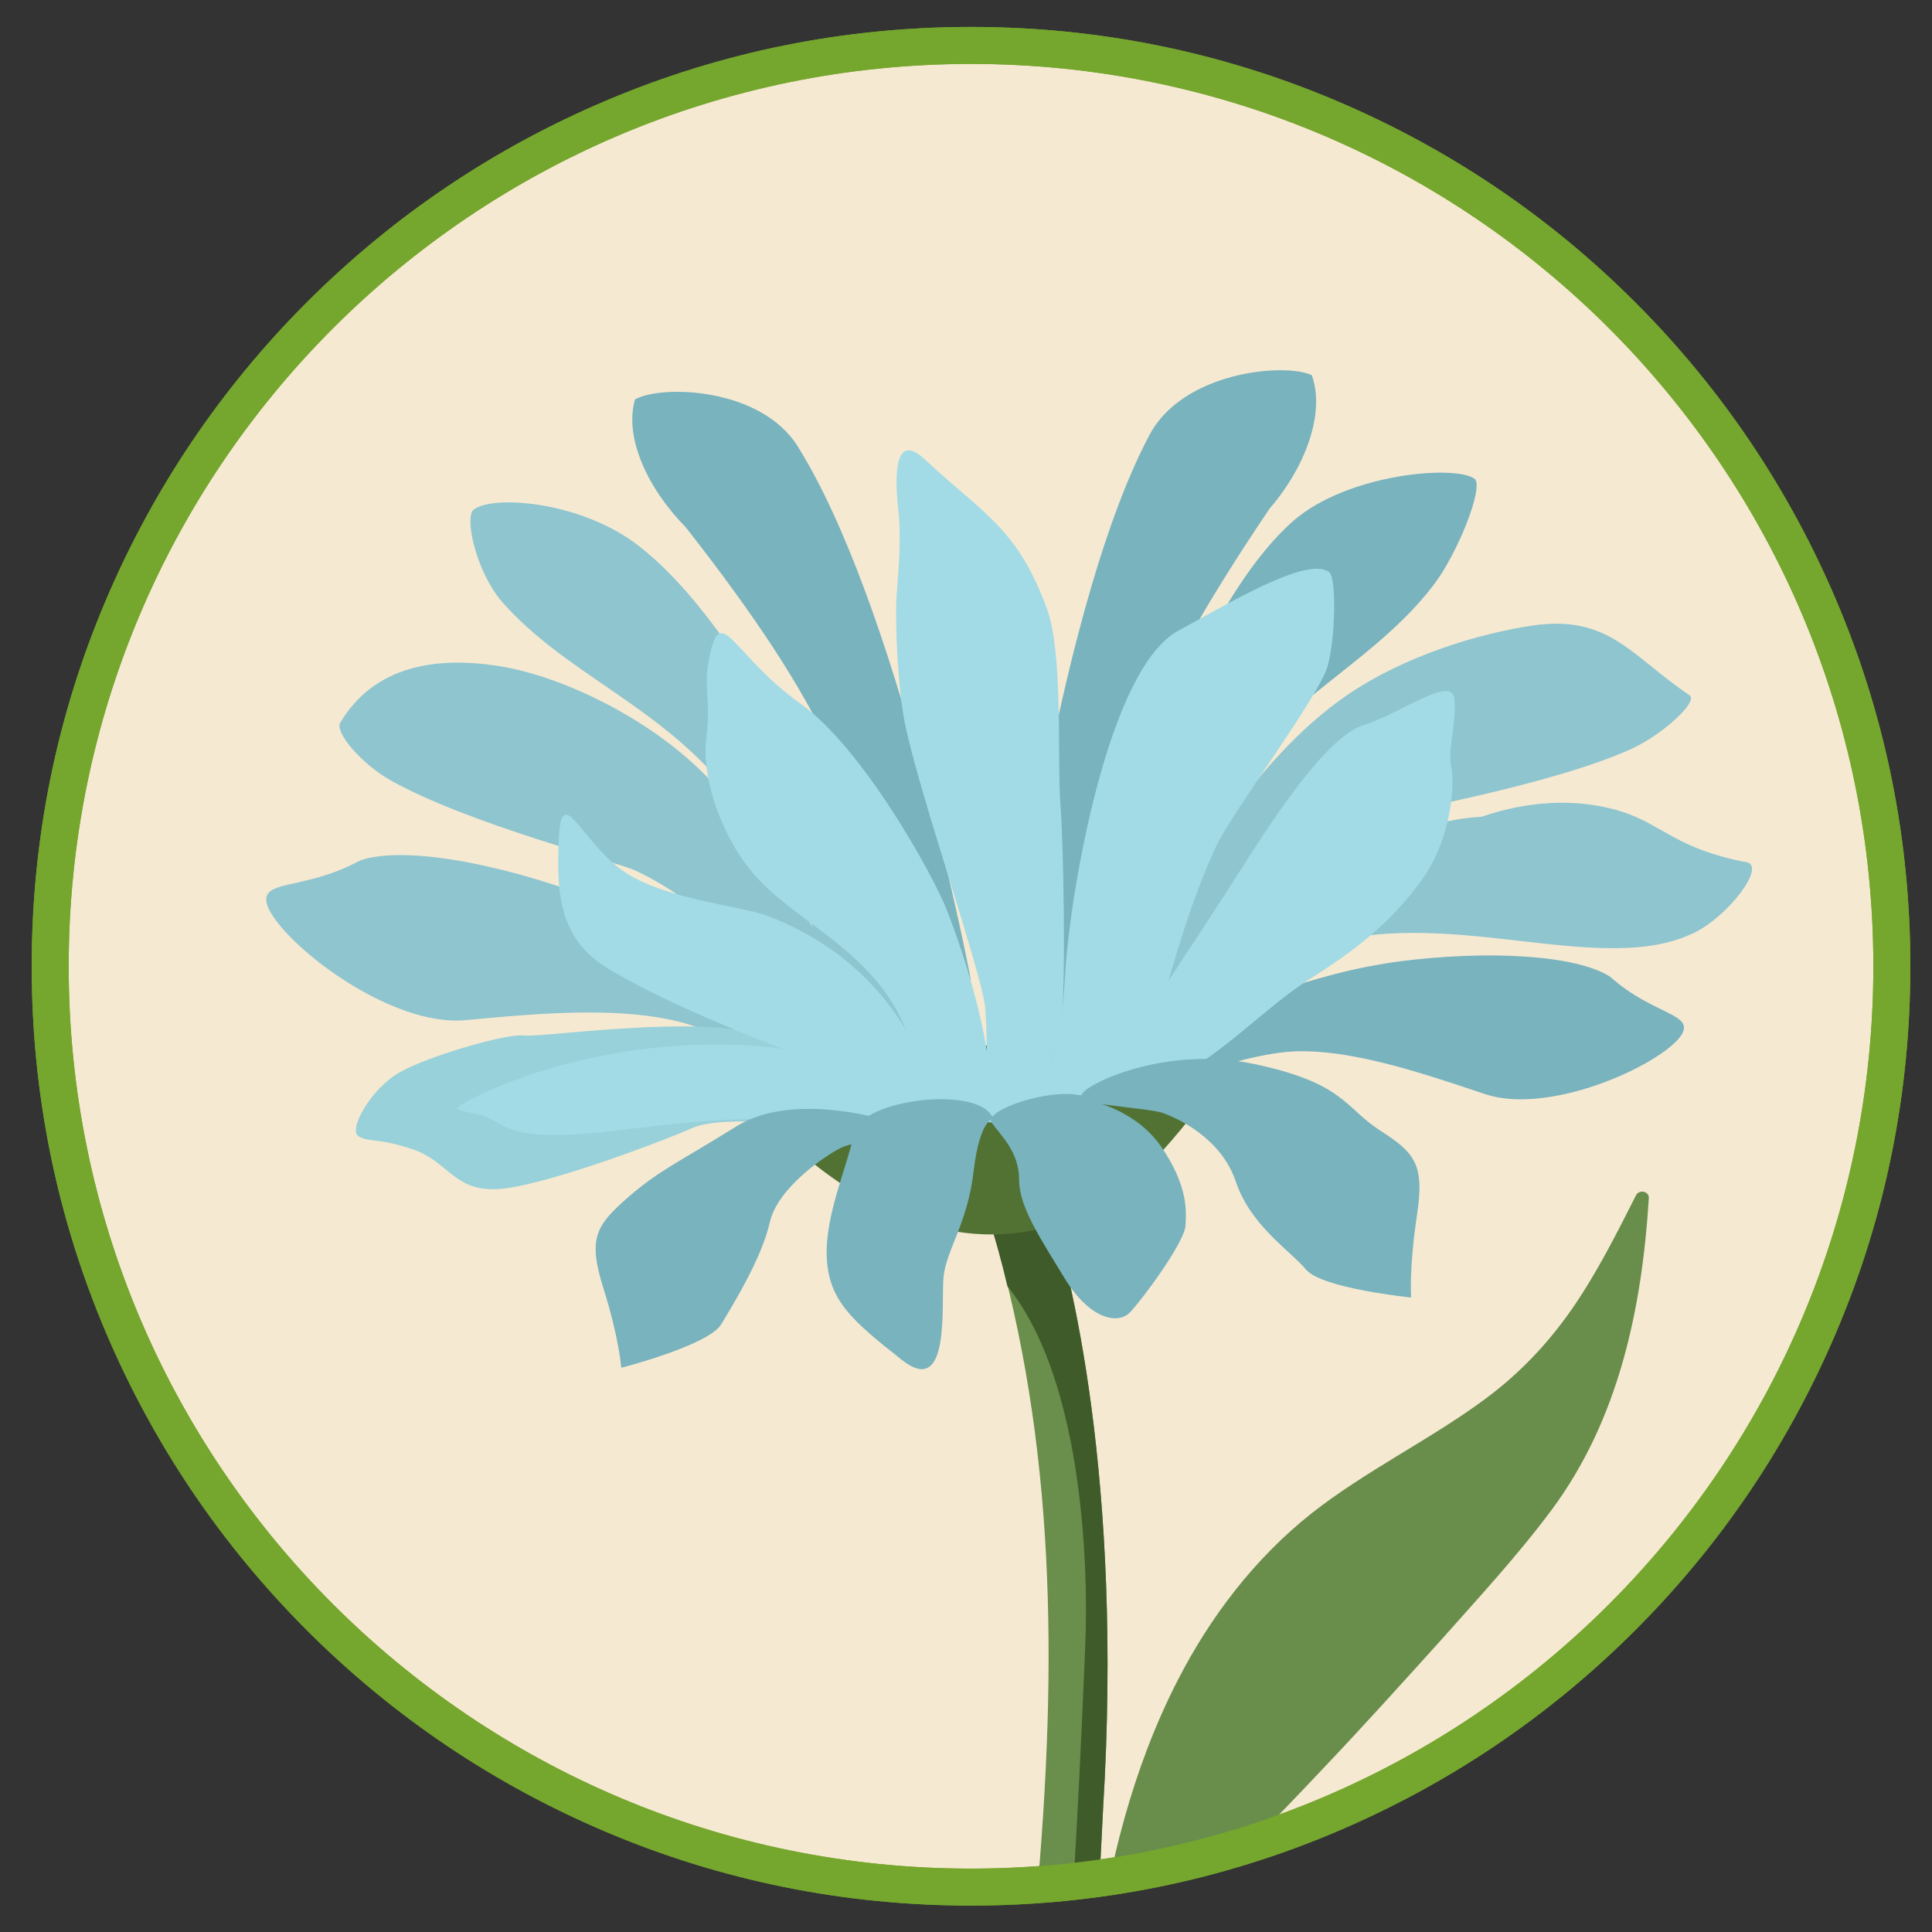
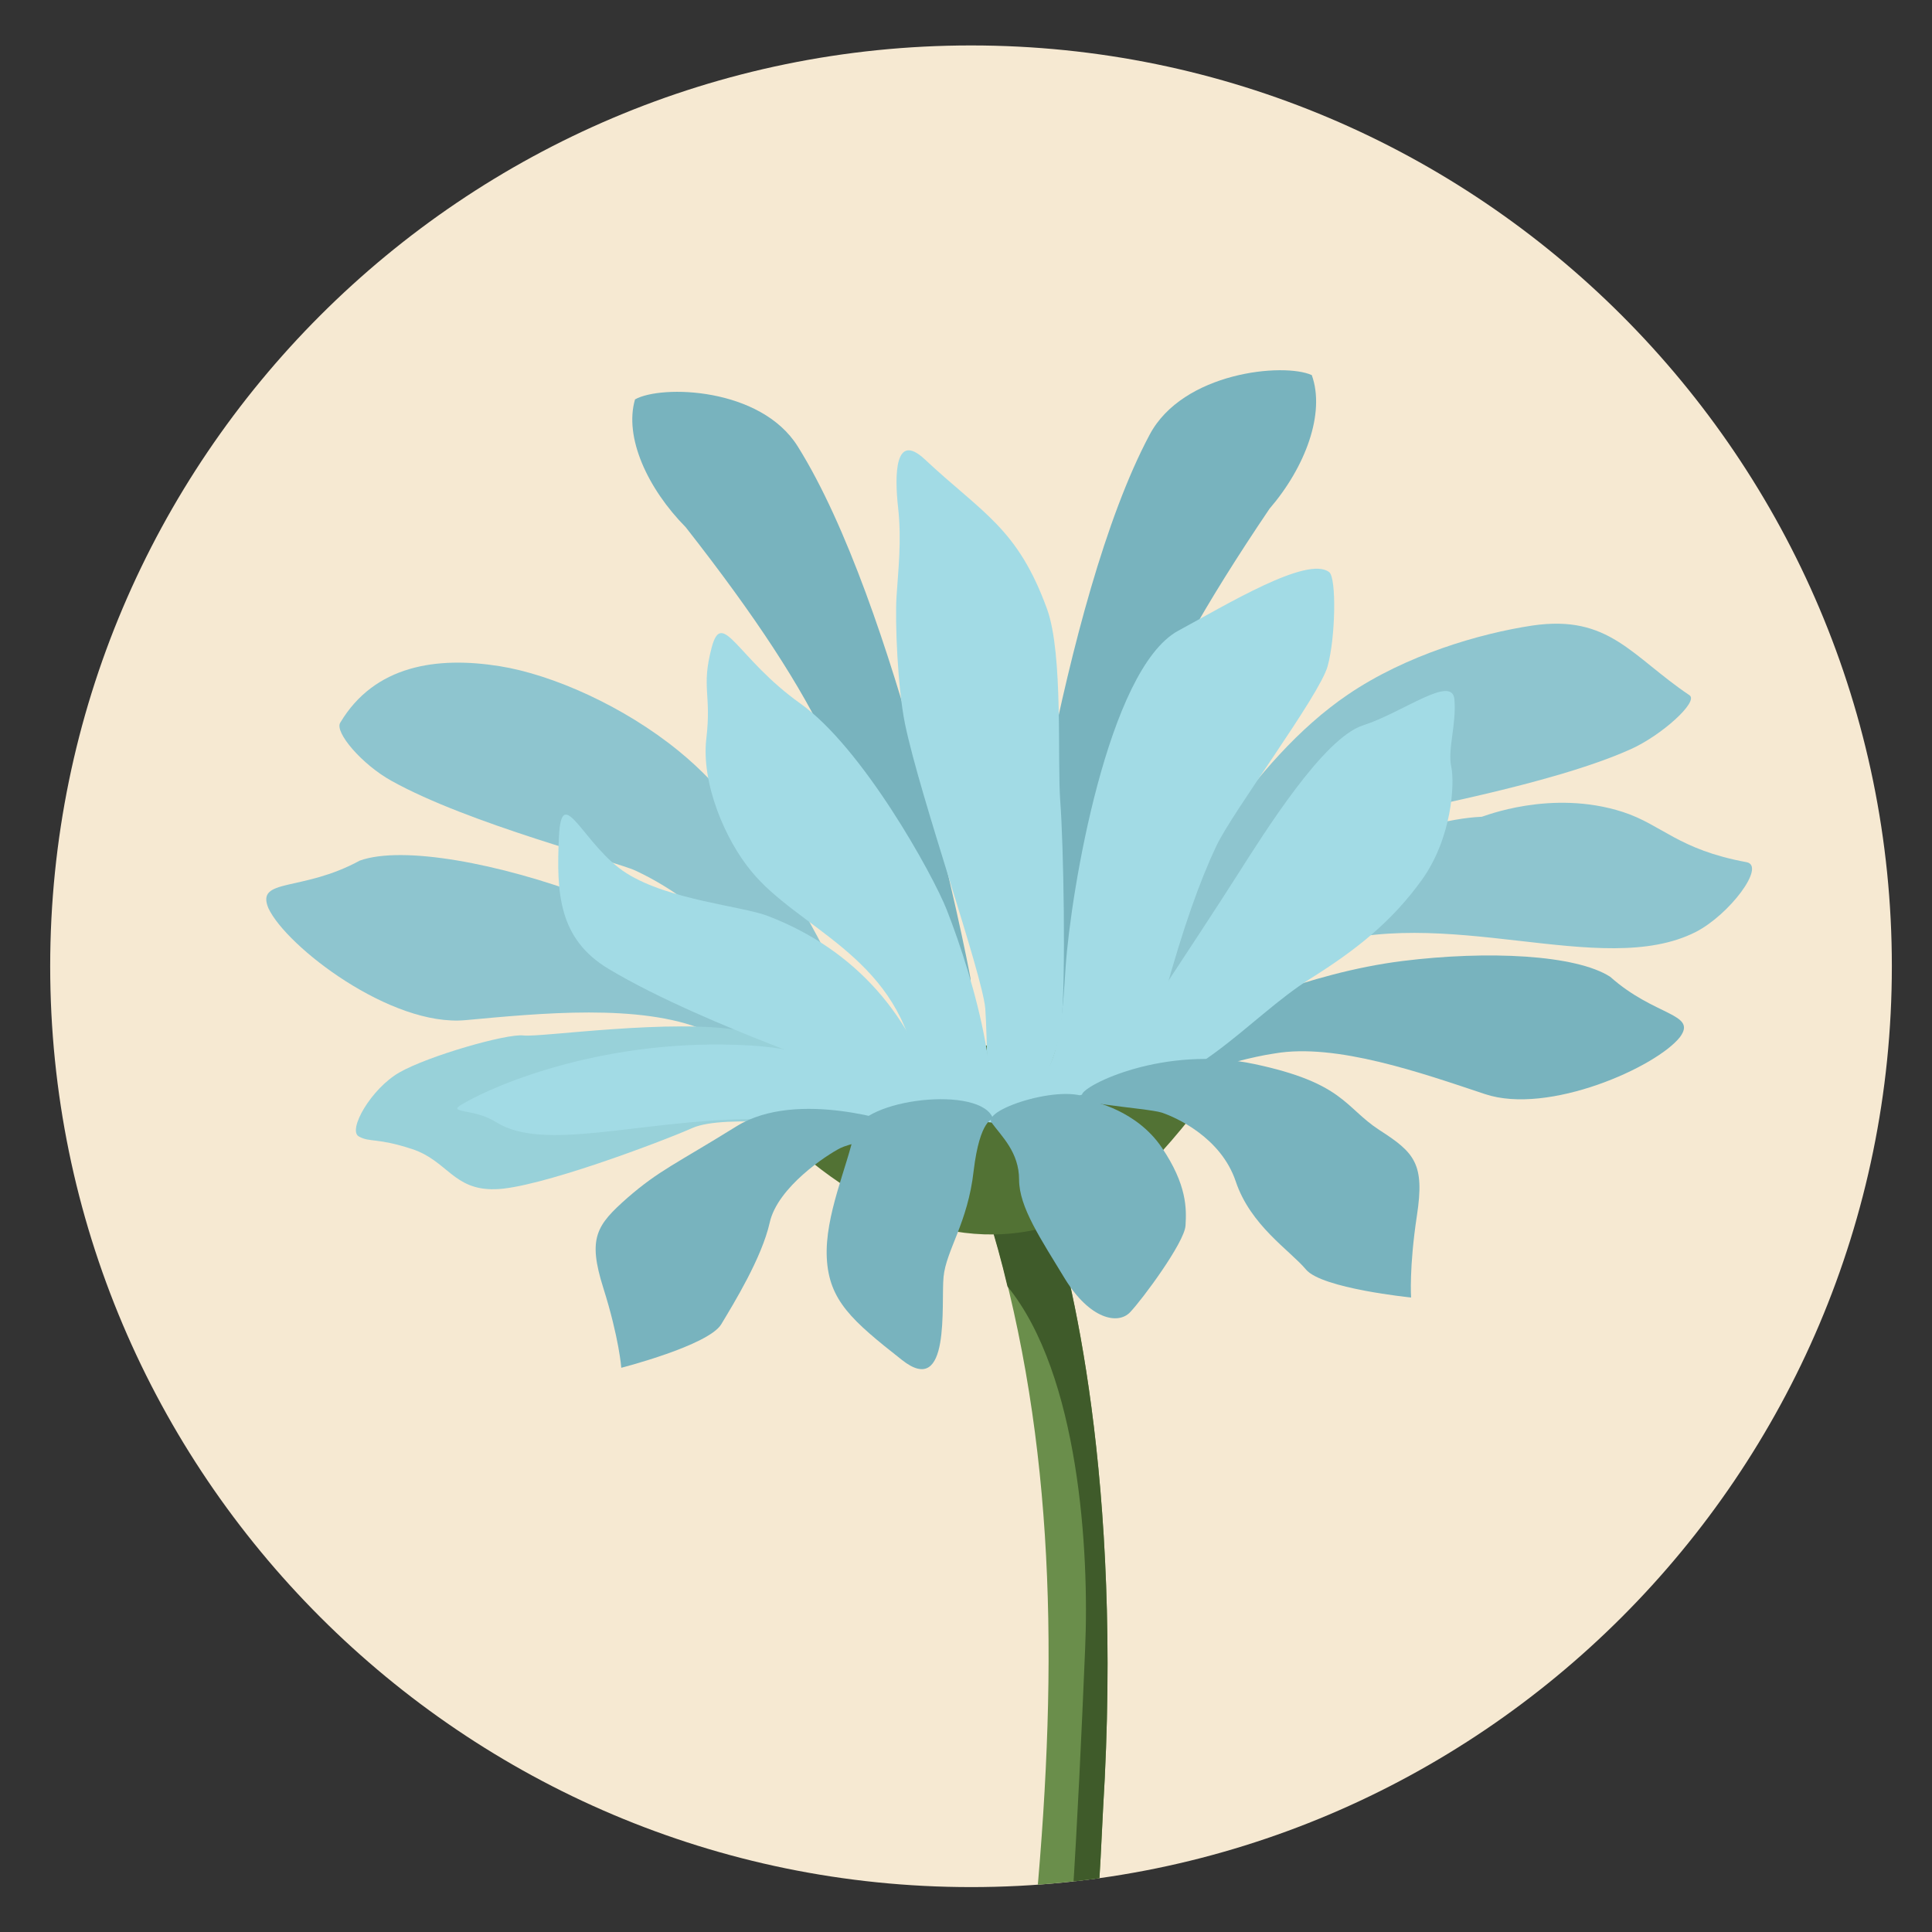
<svg xmlns="http://www.w3.org/2000/svg" viewBox="0 0 365.7 365.7" version="1.1" id="Roundel">
  <rect x="0" y="0" width="365.7" height="365.7" fill="#333333" stroke="none" />
  <defs>
    <style>
      .st0 {
        fill: none;
      }

      .st1 {
        fill: #98d1d9;
      }

      .st1, .st2, .st3, .st4, .st5, .st6, .st7, .st8 {
        fill-rule: evenodd;
      }

      .st2 {
        fill: #3f5b2a;
      }

      .st9 {
        fill: #f6e9d2;
      }

      .st10 {
        fill: #75a62d;
      }

      .st3 {
        fill: #6a8e4b;
      }

      .st4 {
        fill: #8ec5cf;
      }

      .st5 {
        fill: #698d4b;
      }

      .st6 {
        fill: #78b3be;
      }

      .st7 {
        fill: #527234;
      }

      .st8 {
        fill: #a2dbe5;
      }

      .st11 {
        clip-path: url(#clippath);
      }
    </style>
    <clipPath id="clippath">
      <path d="M183.8,357.2c-96.1,0-174.3-78.2-174.3-174.3S87.7,8.6,183.8,8.6s174.3,78.2,174.3,174.3-78.2,174.3-174.3,174.3h0Z" class="st0" />
    </clipPath>
  </defs>
  <g>
    <path d="M183.8,357.2c-96.1,0-174.3-78.2-174.3-174.3S87.7,8.6,183.8,8.6s174.3,78.2,174.3,174.3-78.2,174.3-174.3,174.3h0Z" class="st9" />
-     <path d="M183.8,12.1c94.3,0,170.8,76.5,170.8,170.8s-76.5,170.8-170.8,170.8S13,277.2,13,182.9,89.5,12.1,183.8,12.1M183.8,5.1c-24,0-47.3,4.7-69.2,14-21.2,9-40.2,21.8-56.5,38.1-16.3,16.3-29.1,35.3-38.1,56.5-9.3,21.9-14,45.2-14,69.2s4.7,47.3,14,69.2c9,21.2,21.8,40.2,38.1,56.5,16.3,16.3,35.3,29.1,56.5,38.1,21.9,9.3,45.2,14,69.2,14s47.3-4.7,69.2-14c21.2-9,40.2-21.8,56.5-38.1,16.3-16.3,29.1-35.3,38.1-56.5,9.3-21.9,14-45.2,14-69.2s-4.7-47.3-14-69.2c-9-21.2-21.8-40.2-38.1-56.5-16.3-16.3-35.3-29.1-56.5-38.1-21.9-9.3-45.2-14-69.2-14h0Z" class="st10" />
  </g>
  <g class="st11">
    <g>
      <g>
        <g>
          <path d="M198.4,227.8c4.2,12.5,14.2,52.4,10.4,114.5-2.3,49.7-7.5,97-16.2,145.8-15.2,84.7-9.9,166.8,1,221.6-16.1.3-18.2-24.5-20.9-41-8.7-53.1-4.1-107.4,2.9-158.2,16.1-117.1,35.9-201.2,11.3-281.1,4.6-1.2,7-.4,11.6-1.6Z" class="st3" />
          <path d="M198.4,227.8c4.2,12.5,14.2,52.4,10.4,114.5-2.3,49.7-7.5,97-16.2,145.8-15.2,84.7-9.9,166.8,1,221.6-11.4.6-9.8-4.6-12.1-15.1-.7-3.1-3.1-33.8-3.5-39.7-1.9-33.1-2.7-87.8,2.1-121.1,6.6-46,14.1-86.5,18.9-128.2,3.4-29.7,5-60,6.4-93.5.8-18.3-1.1-51.9-14.7-68.6-1.1-4.7-2.4-9.4-3.9-14.1,4.6-1.2,7-.4,11.6-1.6Z" class="st2" />
        </g>
        <path d="M356.9,418.7c-31.6-2.3-62.6,9.6-89.6,24.8-2,1.2-4.1,2.3-6.1,3.5,9.4-8.5,18.1-18,20.9-30.7.2-1-1.2-1.8-2-1.1-16.5,14.1-36.6,24.6-53.4,38.1-21.9,15-37.2,39.2-42.6,65-1.7,8.2-1.9,16.7-1.6,25,0,1.2,1.7,1.5,2.4.6,4.5-5.6,8.5-11.4,14.2-15.9,5.5-4.4,12-7,18.5-9.7,13.1-5.3,25.7-11.9,37.8-19.1,7.1-4.2,13.9-8.7,20.8-13,1-.6.3-2-.6-2.3-9.1-2.1-18.5-.3-27.1,3.1-4.3,1.7-8.3,4-12.3,6.2-3.2,1.8-7.6,4-11.1,2.1.7-1.2,1.3-2.4,2-3.5,7.1-6.1,16-9.3,25-11.7,9.1-2.5,18.4-4.6,27.2-8,18.4-7.1,35.1-18.1,50.7-30.1,9-6.9,18.7-13.7,27.4-21,.9-.7.6-2.4-.7-2.5Z" class="st5" />
-         <path d="M222.9,318.1c6.2-12.1,14.6-23.1,25.3-31.6,10.4-8.2,22.6-14,33.2-21.9,6.3-4.7,11.7-10.4,16.2-16.9,4.7-6.8,8.4-14.2,12.1-21.5.6-1.1,2.5-.7,2.4.6-1.3,20.9-5.7,41.9-18.4,59-6.4,8.6-13.8,16.6-20.9,24.6-7.4,8.2-14.8,16.4-22.4,24.4-4.8,5.1-9.7,10.2-14.7,15.2,2.3-1,4.6-1.9,7-2.7,9-3,18-6,26.6-10,5.1-2.4,9.5-5.6,14.3-8.5,1-.6,1.9-.7,1.8,1.3-1.9,15.4-16.6,24-29.6,29.1-7.5,2.9-15.1,5.5-21.9,9.9-6.2,4-11.5,9.3-16.1,15.1-6.1,7.6-9.7,12.8-11.9,22.5-2.8,8.9-6.4,4.8-4.4-1.9,2.5-12,4.1-21.3,5.8-33.4,2.6-18.4,7-36.5,15.6-53.3Z" class="st5" />
      </g>
      <g>
        <path d="M174.6,207.8c-8.2-5.2-43.8-30.7-63.1-38-17-6.4-35.3-9.8-43.4-6.9-11,6-19.7,3.2-17.3,9,3.4,7.3,23.2,22.5,37.3,21.2,14.1-1.3,33.1-3.2,45.3,1.9,8.8,3.4,26,17.6,26,17.6,4.8,2,17.9-1.9,15.3-4.8Z" class="st4" />
        <path d="M191.5,187c.4-4.4,9.3-73.2,26.1-104.7,6.3-11.9,25.4-13.7,30.7-11.3,2.6,7.2-1.2,17.4-8,25.3-24.8,36.7-30.5,55-32.1,79.3-2,29.2-16.6,27.8-16.7,11.4Z" class="st6" />
-         <path d="M202.4,192.1s9.5-39.7,14.2-46.6c3.4-4.8,13.4-33.9,28.2-46.9,10.3-9,31-10.7,34.4-7.9,1.6,1.8-3.4,14.3-7.9,20.1-10.4,13.6-26.1,20.6-37.8,35.5-15,19.2-16.6,26.5-21.7,48.2,0,0-9.1,2.9-9.5-2.5Z" class="st6" />
        <path d="M212.3,186.5c11.3-18.5,24.4-42.5,42.8-55,11-7.5,25-11.6,35-13.1,14.5-2.1,18.7,5.8,29.7,13.2,1.8,1.2-5.3,7.6-11.1,10.2-15.3,6.9-43.7,11.7-47.4,13-15.8,5.8-27.5,18.6-37.8,31.3,0,0-11.3,5.4-11.2.4Z" class="st4" />
        <path d="M216,188.5c-.4.5,26.1-20.5,30.8-22.6,4.7-2.1,20.6-10.7,33.7-11.3.2,0,13.1-5.3,26.7-.9,7.4,2.4,10.4,7.1,23.4,9.5,3.7.7-3.2,9.9-9.6,13.2-17.9,9.1-47.6-5.7-72.7,3.1-5.4,1.9-19.8,9.7-27.8,14.4-8,4.7,4.6-13.2-4.6-5.4Z" class="st4" />
        <path d="M166.4,200.5c-9.7-19.4-20.7-44.4-38-58.4-10.3-8.4-23.8-14.4-33.8-16-11.9-1.9-23.7-.2-30.2,10.7-1.1,1.8,4.1,7.9,9.7,11,14.7,8.2,42.6,15.3,46.2,17,15.2,7.1,25.8,20.9,35,34.4,0,0,10.8,6.3,11.1,1.3Z" class="st4" />
        <path d="M183.7,185.2c-.7-4.2-14.1-71-32.7-100.7-7-11.2-25.8-11.7-30.8-8.9-2.1,7.2,2.4,16.9,9.6,24.2,26.8,34.2,33.6,51.7,36.8,75.4,3.9,28.5,18.1,26.1,17.1,10Z" class="st6" />
-         <path d="M171.5,194.8s-14.2-43.4-19.3-50c-3.7-4.6-15.7-29.3-31.2-41.4-11.1-8.7-28.3-9.8-31.5-6.8-1.5,2,.8,11.9,5.6,17.4,11.3,12.8,27.5,18.7,40.2,32.8,16.3,18.1,17.1,23.9,23.6,45.2,0,0,12.6,8.2,12.6,2.8Z" class="st4" />
      </g>
      <path d="M234.6,199s-12.4,18.6-22.6,26.6c-19.2,13.4-39.9,9.1-58.2-5.5-6.8-2.8-1.9-10.8-23.5-7.6-7.7-.2,76.9-25.9,104.3-13.5Z" class="st7" />
      <path d="M161.1,206.5s-7.5-8.9-20.6-11.4c-13.1-2.4-38.2,1.3-41.4.9-3.2-.4-18.1,3.9-23.5,7-5.4,3.1-9.8,10.9-7.7,12.1,2.1,1.2,3.4.2,10.1,2.4,6.7,2.2,7.8,7.8,15.7,7.6,7.9-.1,31.3-8.9,37.4-11.6,6.1-2.7,26.3-.2,27.7.4,1.4.6,9.5.2,2.2-7.4Z" class="st1" />
      <path d="M223,194.7c8.3-2.8,24.2-10.5,42.5-12.8,16.1-2,32.8-1.2,39.3,3,8.4,7.5,16.5,6.9,13.2,11.4-4.5,5.7-24.9,14.8-36.9,10.8-12-4-28.2-9.7-39.8-7.7-8.4,1.2-23.6,6.6-23.6,6.6,0,0,2.4-9.3,5.3-11.3Z" class="st6" />
      <path d="M212.2,206.2s4.4-4,8.1-17.4c3.7-13.4,6.8-22,9.9-28.6,3.1-6.6,19.6-28.6,21.1-34.1,1.5-5.4,1.7-16.7.3-17.8-4.1-3.2-19.5,6.2-28.6,11.1-13.3,7.3-20.3,49.2-21.3,63.7-.4,5.9-.9,18.1-4.8,20.8-3.8,2.7-2.1,10.6,15.3,2.2Z" class="st8" />
      <path d="M194.4,209.6s5.6-7.4,6.5-15.9c.9-8.4.4-34.2-.2-41.9-.6-7.7.6-27.9-2.5-36.5-5.6-15.4-12.2-18.1-23.2-28.4-5.6-5.2-5.7,2.9-5,9.2.7,6.3,0,12-.3,16.8-.3,4.8.2,17.2,1.6,24.1,2.9,14,14.6,47.2,15.2,53.9.4,5.4.5,21.5.5,21.5,0,0,5.7.9,7.5-2.8Z" class="st8" />
      <path d="M188.4,209.7s-.3-3.7-1.9-12.5c-1.6-8.8-4.7-18.4-7.3-25-2.6-6.6-15.9-30.7-27.8-39.1-11.9-8.5-14.7-18.1-16.7-10.5-2,7.6,0,8.7-1,17.2-1,8.5,3.6,19.2,8.5,25.1,8.8,10.8,27.1,15.9,31.1,36.3.8,4.2,7.1,23.4,15.2,8.5Z" class="st8" />
      <path d="M177.6,209.4c-4.6-16.9-15.6-29.6-32.2-36-4.9-1.9-18.7-3-26.8-8.1-8.1-5.1-12.3-17.6-12.8-6.9-.5,10.6-.1,19.3,9.4,25,9.5,5.7,22.9,11.2,30.8,14.3,7.9,3.1,19.6,7.2,22.1,12.3,2.5,5.1,11.8,6.5,9.5-.5Z" class="st8" />
      <path d="M205.7,209.1s23.1-34.9,28.4-43.3c5.3-8.3,16.4-26.1,23.9-28.5,7.5-2.4,16.9-9.7,17.3-4.9.4,4.7-1.3,9.4-.6,12.7.7,3.3.1,13.6-5.6,21.5-5.7,7.9-12.4,13.2-21,18.6-12.3,7.7-22.3,22.1-42.3,23.9Z" class="st8" />
      <path d="M204.8,207.2c.3-1.8,15.6-9.4,32.6-5.8,17,3.6,17.1,8.2,23.7,12.5,6.7,4.3,8.6,6.4,7.1,16.2-1.5,9.9-1.1,15.5-1.1,15.5,0,0-16.9-1.7-19.9-5.3-3-3.6-10.5-8.3-13.3-16.7-2.8-8.3-11.3-12.1-14-13-2.8-.9-19.9-1.9-15.1-3.4Z" class="st6" />
      <path d="M206.8,208.5s8.3,1.6,13.1,8.7c4.8,7.1,4.7,11.6,4.5,14.8-.2,3.2-8.2,14-10.5,16.4-2.3,2.4-7.6,1.3-12.3-6.3-4.6-7.6-8.7-13.6-8.7-18.8,0-5.2-3.3-8.2-5.2-10.8-1.9-2.6,14.9-7.9,19-4.1Z" class="st6" />
      <path d="M173.8,209.8c-7.6-7.4-21.2-11.3-31.7-11.9-26.9-1.6-48,7.2-54.6,11.1-3.1,1.8,2.1.7,6.4,3.4,9,5.7,26.9-.3,48.2-.6,6.5-.1,17.7,0,19.2.8,1.5.7,18.6,4.6,12.5-2.8Z" class="st8" />
      <path d="M170.3,212.8s-19.3-6.8-30.9.4c-11.6,7.2-14.6,8.3-20.6,13.5-5.9,5.2-7.6,7.6-4.6,17.1,3,9.5,3.4,15.1,3.4,15.1,0,0,16.4-4.2,18.9-8.2,2.4-4,7.7-12.6,9.2-19.3,1.5-6.7,10.8-12.8,13.4-14.1,2.6-1.3,16.2-3.7,11.2-4.5Z" class="st6" />
      <path d="M188,211.8s-2.5-.1-3.7,9.8c-1.1,9.9-5.2,15-5.7,20.1-.5,5.1,1.4,23.1-7.9,15.7-9.4-7.4-13.8-11.2-14.2-19.3-.4-8,3.9-17.3,5.2-23.7,1.3-6.4,24.1-9.1,26.3-2.6Z" class="st6" />
-       <path d="M196.2,208.6h0s0,0,0,0h0Z" class="st6" />
+       <path d="M196.2,208.6h0s0,0,0,0h0" class="st6" />
    </g>
  </g>
-   <path d="M183.8,12.1c94.3,0,170.8,76.5,170.8,170.8s-76.5,170.8-170.8,170.8S13,277.2,13,182.9,89.5,12.1,183.8,12.1M183.8,5.1c-24,0-47.3,4.7-69.2,14-21.2,9-40.2,21.8-56.5,38.1-16.3,16.3-29.1,35.3-38.1,56.5-9.3,21.9-14,45.2-14,69.2s4.7,47.3,14,69.2c9,21.2,21.8,40.2,38.1,56.5,16.3,16.3,35.3,29.1,56.5,38.1,21.9,9.3,45.2,14,69.2,14s47.3-4.7,69.2-14c21.2-9,40.2-21.8,56.5-38.1,16.3-16.3,29.1-35.3,38.1-56.5,9.3-21.9,14-45.2,14-69.2s-4.7-47.3-14-69.2c-9-21.2-21.8-40.2-38.1-56.5-16.3-16.3-35.3-29.1-56.5-38.1-21.9-9.3-45.2-14-69.2-14h0Z" class="st10" />
</svg>